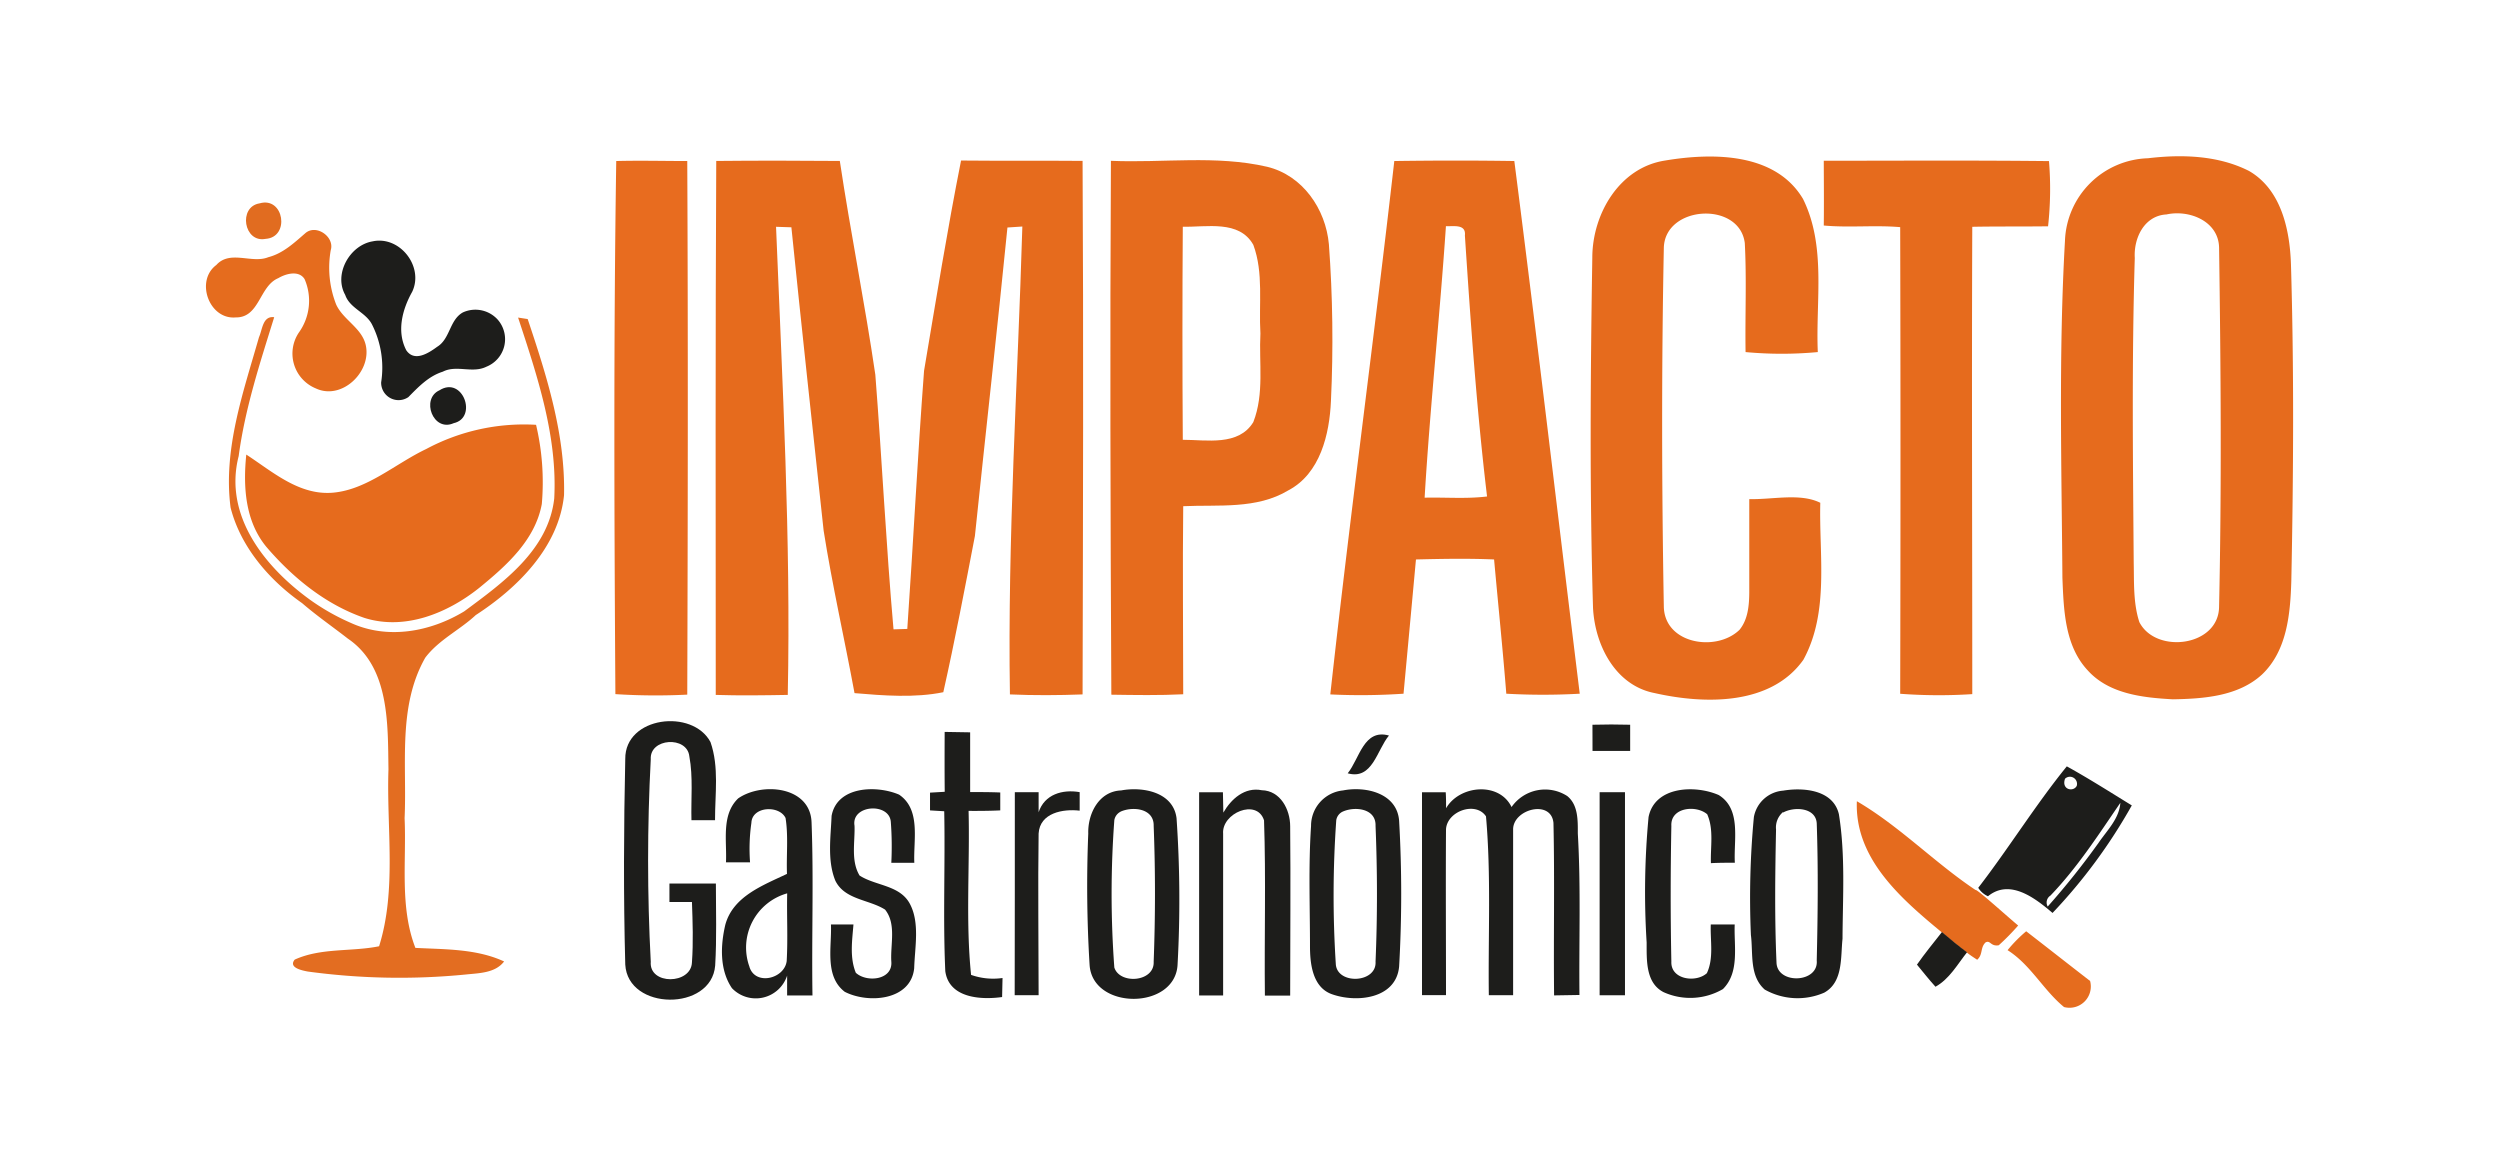
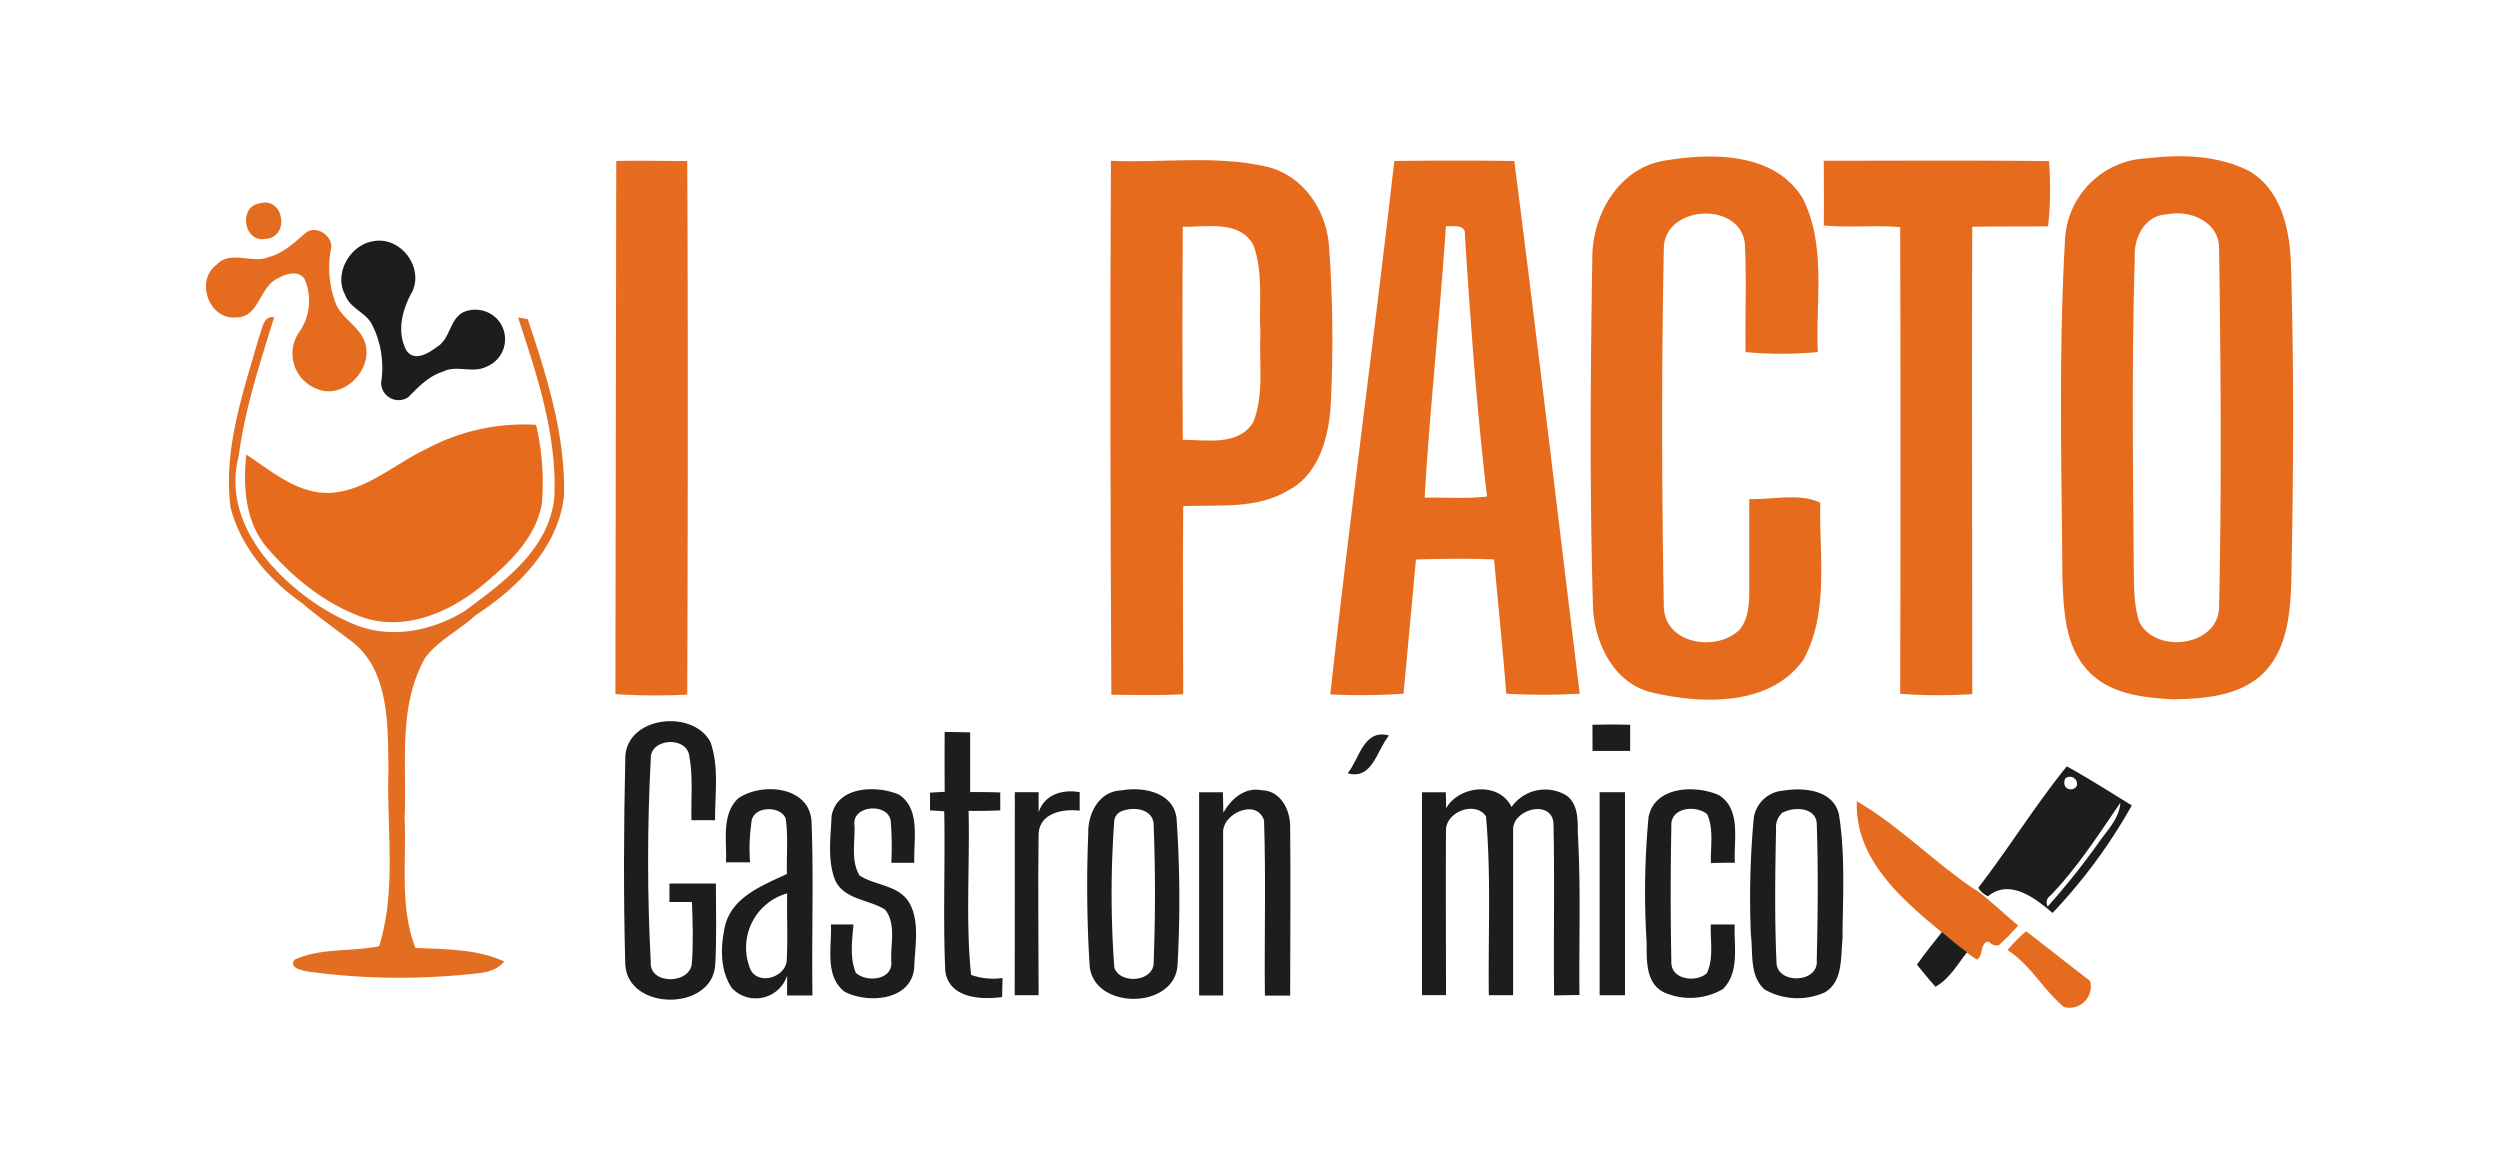
<svg xmlns="http://www.w3.org/2000/svg" data-bbox="29 22 293.87 119.894" viewBox="0 0 352 164" height="164" width="352" data-type="color">
  <g>
    <path fill="#E66B1D" d="M234.447 22.603c6.64-1.11 15.52-1.16 19.42 5.41 3.3 6.69 1.76 14.39 2.08 21.56a55 55 0 0 1-10.17 0c-.08-5.11.16-10.24-.11-15.35-.74-5.92-11.23-5.34-11.4.66-.33 16.83-.3 33.69 0 50.52.09 5.29 7.41 6.44 10.66 3.27 1.18-1.44 1.35-3.4 1.37-5.18v-13.22c3.26.09 7.17-.89 10 .52-.19 7.33 1.29 15.38-2.38 22.1-4.59 6.48-13.95 6.27-20.91 4.7-5.57-1.06-8.44-6.76-8.71-12-.49-16.45-.36-32.93-.1-49.38.03-6.12 3.83-12.63 10.25-13.61" data-color="1" />
    <path fill="#E66B1D" d="M302.427 22.283c4.75-.57 9.87-.42 14.22 1.78 4.56 2.62 5.76 8.29 5.92 13.15.44 14.86.35 29.73.05 44.59-.14 4.6-.59 9.81-4.13 13.17-3.34 3.07-8.23 3.42-12.56 3.49-4.19-.23-9-.74-12-4.1-3.23-3.48-3.36-8.55-3.54-13-.12-15.81-.54-31.67.36-47.46a12.07 12.07 0 0 1 11.68-11.62m2.62 7.91c-3.13.16-4.64 3.33-4.47 6.13-.43 14.29-.26 28.6-.15 42.9.06 2.78-.08 5.68.79 8.36 2.32 4.57 11.24 3.45 11.23-2.21.37-16.84.24-33.69 0-50.53-.09-3.71-4.2-5.35-7.4-4.65" data-color="1" />
-     <path fill="#E66B1D" d="M100.847 22.663c5.8-.06 11.6-.05 17.4 0 1.51 10.06 3.52 20 5 30.1.94 12 1.51 23.93 2.56 35.85l1.94-.06c.84-12.11 1.45-24.25 2.36-36.35 1.67-9.88 3.26-19.78 5.21-29.6 5.7.06 11.41 0 17.11.05.14 25 .06 50.08 0 75.12-3.41.13-6.82.15-10.23 0-.35-22 1.1-43.93 1.75-65.88l-2.1.14c-1.44 14.48-3.08 29-4.58 43.43-1.41 7.34-2.81 14.7-4.45 22-4 .82-8.4.48-12.5.13-1.41-7.63-3.14-15.21-4.35-22.88-1.53-14.23-3.09-28.46-4.54-42.71l-2.16-.07c.88 21.95 2.1 43.92 1.65 65.91-3.38.06-6.77.11-10.14 0-.01-25.1-.06-50.15.07-75.18" data-color="1" />
    <path fill="#E66B1D" d="M156.417 22.643c7.31.32 14.79-.83 22 .84 5 1.21 8.24 5.94 8.69 10.9.542 7.34.639 14.707.29 22.06-.2 4.7-1.51 10.24-6 12.6-4.46 2.69-9.83 2-14.8 2.23-.1 8.83 0 17.66 0 26.48-3.37.17-6.75.11-10.12.06-.13-25.05-.2-50.12-.06-75.17m10.12 9.28q-.1 15 0 30c3.35 0 7.85.92 9.93-2.49 1.56-4 .78-8.34 1-12.48-.25-4.15.47-8.51-1-12.48-1.99-3.54-6.58-2.47-9.93-2.55" data-color="1" />
    <path fill="#E66B1D" d="M196.317 22.673c5.63-.08 11.27-.09 16.9 0 3.21 25 6.14 50 9.21 75a92 92 0 0 1-10.34 0c-.5-6.3-1.15-12.6-1.72-18.9-3.66-.16-7.33-.09-11 0q-.87 9.45-1.75 18.9a89 89 0 0 1-10.31.1c2.76-25.05 6.16-50.04 9.01-75.1m7.27 9.17c-.86 12.76-2.24 25.47-3 38.23 2.93-.07 5.88.19 8.79-.17-1.46-12.22-2.31-24.49-3.12-36.75.19-1.66-1.65-1.25-2.65-1.31z" data-color="1" />
    <path fill="#E66B1D" d="M256.787 22.633c10.57 0 21.14-.07 31.71.05a47.7 47.7 0 0 1-.13 9.18c-3.56.05-7.11 0-10.67.07-.09 21.93 0 43.86 0 65.8a73 73 0 0 1-10.15-.05q.08-32.85 0-65.7c-3.59-.31-7.18.1-10.76-.23.04-3.04.01-6.08 0-9.12" data-color="1" />
    <path fill="#E66B1D" d="M60.027 63.213a29.13 29.13 0 0 1 15.45-3.4 35.2 35.2 0 0 1 .81 11.15c-.94 5.1-5 8.7-8.84 11.83-4.46 3.55-10.43 6-16.13 4.21-5.46-1.88-10.09-5.66-13.81-10-3-3.63-3.29-8.5-2.83-13 3.72 2.43 7.49 5.81 12.27 5.36s8.74-4.09 13.08-6.15" data-color="1" />
-     <path fill="#E86C1F" d="M86.767 22.673c3.35-.09 6.7 0 10 0 .12 25 .08 50.09 0 75.13a88 88 0 0 1-10.12-.07c-.16-25.03-.26-50.07.12-75.06" data-color="2" />
+     <path fill="#E86C1F" d="M86.767 22.673c3.35-.09 6.7 0 10 0 .12 25 .08 50.09 0 75.13a88 88 0 0 1-10.12-.07" data-color="2" />
    <path fill="#E16C20" d="M36.547 28.633c3.45-1 4.32 4.77.85 5-3.09.6-3.88-4.52-.85-5" data-color="3" />
    <path fill="#E56C1E" d="M42.957 32.863c1.52-1.39 4.2.48 3.61 2.37a14.2 14.2 0 0 0 .76 7.63c1 2.21 3.69 3.33 4.19 5.82.76 3.73-3.43 7.72-7.06 6a5.3 5.3 0 0 1-2.39-7.84 7.67 7.67 0 0 0 .82-7.54c-.79-1.28-2.63-.78-3.7-.14-2.69 1.11-2.62 5.58-6 5.53-3.76.33-5.72-5.16-2.73-7.38 1.94-2.16 5-.15 7.32-1.1 2.06-.53 3.62-2 5.18-3.35" data-color="4" />
    <path fill="#E56C1E" d="M282.667 133.783a20 20 0 0 1 2.62-2.66c3 2.32 6 4.68 9 7a3 3 0 0 1-.778 2.892 3 3 0 0 1-2.892.778c-2.91-2.38-4.7-5.95-7.95-8.01" data-color="4" />
    <path fill="#1D1D1B" d="M52.467 33.983c3.83-.82 7.25 3.56 5.57 7.1-1.39 2.48-2.22 5.58-.83 8.24 1.15 1.68 3.13.4 4.34-.49 1.84-1.11 1.73-3.78 3.62-4.84a4.23 4.23 0 0 1 4.9 1 4.17 4.17 0 0 1-1.56 6.63c-2 1-4.21-.29-6.16.71-2 .63-3.43 2.14-4.85 3.58a2.45 2.45 0 0 1-3.83-2.08 13.45 13.45 0 0 0-1.27-8.11c-.87-1.76-3.14-2.29-3.79-4.2-1.66-2.95.66-7.01 3.86-7.54" data-color="5" />
-     <path fill="#1D1D1B" d="M61.877 54.953c3.28-2.08 5.43 3.86 2 4.63-2.91 1.3-4.65-3.44-2-4.63" data-color="5" />
    <path fill="#E36D21" d="m74.297 44.923-1.35-.21c2.7 8.21 5.56 16.71 5.09 25.47-.82 7.3-7.24 11.87-12.68 15.9-4.75 2.87-10.73 4-15.94 1.63a31.3 31.3 0 0 1-5.81-3.3c-6.34-4.6-12.15-11.84-10-20.2.89-6.69 3-13.11 5-19.55-1.63-.21-1.65 1.73-2.14 2.81-2.22 7.78-5.07 15.8-4 24 1.41 5.55 5.47 10.23 10.07 13.45 2.06 1.78 4.31 3.33 6.45 5 5.89 4 5.61 12.06 5.71 18.39-.29 8.26 1.18 16.95-1.32 24.92-3.87.79-8.16.19-11.88 1.88-.92 1.13 1 1.52 1.84 1.68a95.4 95.4 0 0 0 22.22.42c1.87-.2 4.17-.19 5.42-1.84-3.9-1.8-8.3-1.69-12.49-1.91-2.24-5.78-1.24-12.19-1.52-18.26.35-7.54-1-15.72 2.91-22.6 1.89-2.51 4.86-3.9 7.11-6 5.86-3.8 11.69-9.55 12.43-16.88.19-8.53-2.44-16.81-5.12-24.8" data-color="6" />
    <path fill="#1D1D1B" d="M278.537 125.003c4.21-5.45 8.12-11.75 12.47-17.1 3.11 1.72 6.11 3.63 9.15 5.5a75.7 75.7 0 0 1-11.16 15.14c-2.41-2.06-6-4.87-9.09-2.35a3.1 3.1 0 0 1-1.37-1.19m12.22-15.36c-.55 1.57 1.2 1.91 1.65 1a1 1 0 0 0-.443-1.13.996.996 0 0 0-1.207.13m-2.06 16.46a1.15 1.15 0 0 0-.38 1.54 108 108 0 0 0 7.18-9c1.2-1.76 2.89-3.37 3.05-5.61-3.07 4.48-6.05 9.12-9.85 13.07" data-color="5" />
    <path fill="#1D1D1B" d="M88.037 106.863c-.06-6 9.48-7.12 12-2.38 1.23 3.51.63 7.34.64 11h-3.32c-.08-3 .25-6.06-.3-9-.31-2.89-5.62-2.58-5.43.43-.5 9.493-.5 19.007 0 28.5-.27 3.31 5.71 3.23 5.8.07.2-2.82.1-5.66 0-8.48h-3.17v-2.6h6.54c0 3.85.13 7.71-.1 11.55-.52 6.46-12.31 6.39-12.66-.15-.26-9.72-.21-19.34 0-28.94" data-color="5" />
    <path fill="#1D1D1B" d="M224.217 102.043q2.655-.075 5.31 0v3.69h-5.3c-.01-1.27-.01-2.48-.01-3.69" data-color="5" />
    <path fill="#1D1D1B" d="m133.007 103.053 3.59.06v8.41c1.41 0 2.83 0 4.24.06v2.52c-1.48.07-3 .08-4.46.07.19 7.69-.43 15.43.35 23.09a9.3 9.3 0 0 0 4.43.44l-.06 2.68c-3 .42-7.48.15-8-3.64-.34-7.49 0-15-.15-22.52l-2-.12v-2.5l2.07-.12c-.03-2.81-.02-5.63-.01-8.43" data-color="5" />
    <path fill="#1D1D1B" d="M117.087 114.883c.77-4.22 6.35-4.35 9.5-3 3.11 2.1 2 6.43 2.15 9.6h-3.24a46 46 0 0 0-.07-5.75c-.19-2.78-5.61-2.44-5.11.54.08 2.3-.54 4.91.71 7 2.26 1.47 5.68 1.33 7.09 4s.69 6.07.6 9.06c-.47 4.57-6.51 5-9.78 3.31-2.88-2.21-1.8-6.35-1.94-9.48h3.17c-.18 2.26-.55 4.64.33 6.8 1.51 1.41 5.23 1.05 5-1.58-.15-2.4.74-5.29-.88-7.31-2.26-1.44-5.67-1.37-7-4.07-1.16-2.85-.65-6.11-.53-9.12" data-color="5" />
    <path fill="#1D1D1B" d="M157.857 111.293c3-.56 7.33.2 7.8 3.9.47 6.827.52 13.677.15 20.51-.19 6.5-11.93 6.59-12.39.2a182 182 0 0 1-.19-18.54c-.08-2.79 1.49-5.95 4.63-6.07m-.09 3a1.64 1.64 0 0 0-.87 1.19c-.51 6.904-.51 13.836 0 20.74.76 2.42 5.67 2.06 5.54-.81.24-6.37.25-12.76 0-19.12.07-2.48-2.94-2.79-4.67-2.01z" data-color="5" />
    <path fill="#1D1D1B" d="M172.247 114.413c1.1-1.91 3-3.63 5.41-3.15 2.63.06 4 2.72 4 5.08.08 7.95 0 15.89 0 23.84h-3.56c-.09-8.22.16-16.47-.12-24.68-1-3.14-6-1-5.76 1.89v22.77h-3.38v-28.61h3.35c.01.93.04 1.86.06 2.86" data-color="5" />
-     <path fill="#1D1D1B" d="M189.097 111.293c3.2-.63 7.62.38 7.9 4.29.39 6.828.39 13.672 0 20.5-.42 4.6-6.08 5.15-9.55 3.87-2.64-1-3-4.26-3-6.71 0-5.65-.23-11.31.15-16.94a5 5 0 0 1 4.5-5.01m-.08 3a1.61 1.61 0 0 0-.87 1.18c-.48 6.774-.5 13.573-.06 20.35.28 2.85 5.78 2.59 5.59-.43.27-6.36.26-12.75 0-19.11.09-2.47-2.93-2.79-4.66-1.99" data-color="5" />
    <path fill="#1D1D1B" d="M232.117 115.043c.87-4.36 6.57-4.55 9.88-3.1 3.23 2 2.08 6.36 2.27 9.53-1.13 0-2.25 0-3.37.06-.08-2.29.43-4.72-.52-6.88-1.54-1.34-5.19-1-5.05 1.63-.12 6.37-.13 12.75 0 19.12-.1 2.55 3.49 3 5 1.62 1-2.14.46-4.59.55-6.86h3.37c-.13 3 .73 6.72-1.66 9.1a9.13 9.13 0 0 1-8.34.44c-2.57-1.3-2.39-4.57-2.4-7a113.4 113.4 0 0 1 .27-17.66" data-color="5" />
    <path fill="#1D1D1B" d="M251.067 111.323c2.87-.48 7.05-.12 7.85 3.32.93 5.79.54 11.7.51 17.54-.28 2.6.11 6.09-2.57 7.58a9.4 9.4 0 0 1-8.38-.43c-2.19-1.93-1.62-5.1-1.95-7.69-.24-5.54-.1-11.09.42-16.61a4.54 4.54 0 0 1 4.12-3.71m0 3a2.85 2.85 0 0 0-1 2.47c-.13 6.28-.21 12.57.07 18.84.22 3 5.94 2.76 5.66-.4.15-6.43.22-12.87 0-19.3-.13-2.26-3.19-2.39-4.75-1.52z" data-color="5" />
    <path fill="#1D1D1B" d="M142.887 111.543h3.35v2.82c.83-2.52 3.36-3.25 5.78-2.83v2.61c-2.34-.28-5.6.3-5.78 3.21-.11 7.59 0 15.18 0 22.77h-3.37c.01-9.51.03-19.05.02-28.58" data-color="5" />
    <path fill="#1D1D1B" d="M189.757 108.883c1.68-2.1 2.26-6.31 5.81-5.32-1.71 2.04-2.31 6.29-5.81 5.32" data-color="5" />
    <path fill="#1D1D1B" d="M103.937 112.413c3.35-2.32 10.15-1.72 10.33 3.37.31 8.11 0 16.25.13 24.38h-3.57v-2.8a4.638 4.638 0 0 1-7.77 1.77c-1.75-2.57-1.62-6-.93-8.94 1.1-4 5.31-5.54 8.68-7.15-.1-2.63.21-5.28-.2-7.87-.89-1.84-4.72-1.65-4.81.68a25.7 25.7 0 0 0-.19 5.56h-3.39c.15-3-.69-6.69 1.72-9m1.59 23.74c.84 2.66 4.93 1.67 5.24-.84.18-3.17 0-6.36.07-9.53a7.93 7.93 0 0 0-5.31 10.35z" data-color="5" />
    <path fill="#1D1D1B" d="M225.227 111.543h3.57v28.59h-3.57z" data-color="5" />
    <path fill="#1D1D1B" d="M203.607 113.803c1.87-3.25 7.48-3.78 9.22-.17a5.75 5.75 0 0 1 7.84-1.55c1.56 1.26 1.49 3.46 1.49 5.28.44 7.57.15 15.15.23 22.73l-3.57.06c-.09-8.1.09-16.2-.09-24.29-.32-3.35-5.71-1.93-5.68.94v23.32h-3.42c-.11-8.39.34-16.82-.4-25.18-1.45-2.18-5.52-.72-5.63 1.85-.05 7.77 0 15.55 0 23.32h-3.38v-28.56h3.34c.05.74.05 1.5.05 2.25" data-color="5" />
    <path fill="#E56B1E" d="M261.447 112.813c6 3.5 10.93 8.64 16.71 12.5.15-.19 4.47 3.73 6 5a33 33 0 0 1-2.73 2.78c-1.17.2-1.17-.77-1.86-.4-.78.75-.34 1.71-1.18 2.44-.49-.32-1-.65-1.44-1-1.21-.9-2.37-1.88-3.53-2.85-5.69-4.7-12.3-10.37-11.97-18.47" data-color="7" />
    <path fill="#1D1D1B" d="M273.427 131.233c1.16 1 2.32 1.95 3.53 2.85-1.36 1.71-2.47 3.75-4.44 4.85-.91-1-1.75-2.07-2.61-3.11 1.1-1.58 2.33-3.07 3.52-4.59" data-color="5" />
  </g>
</svg>